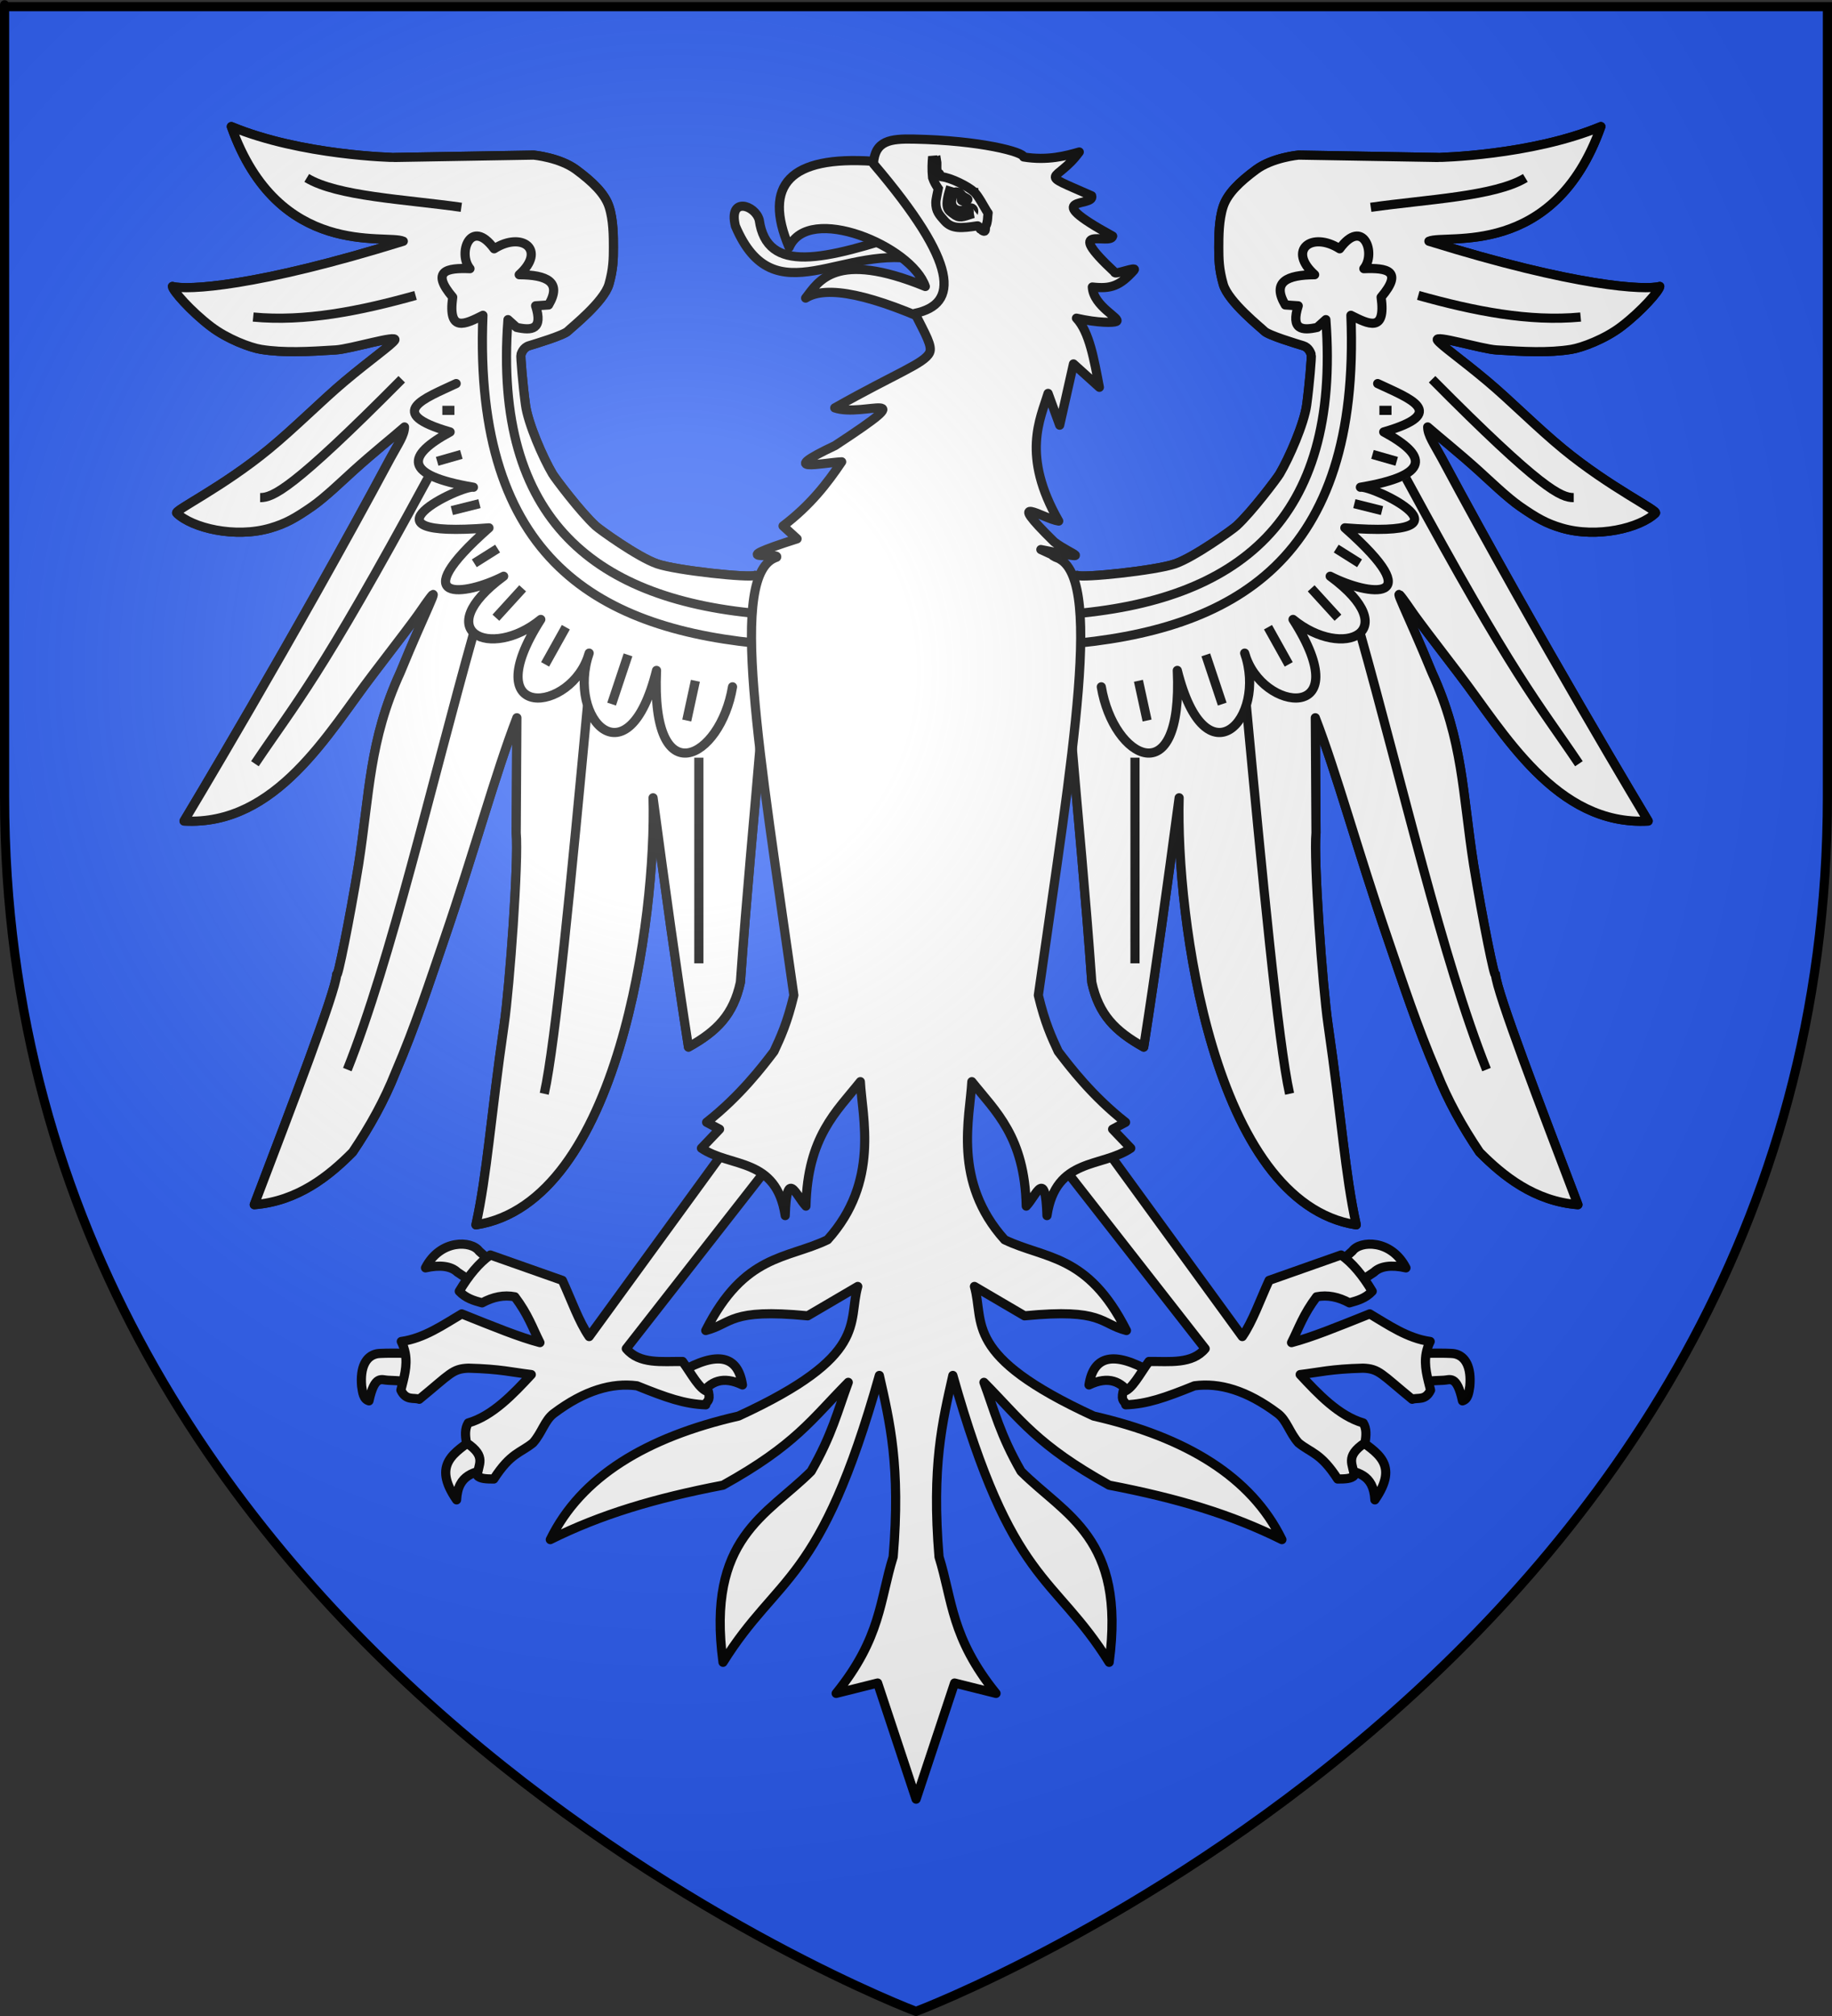
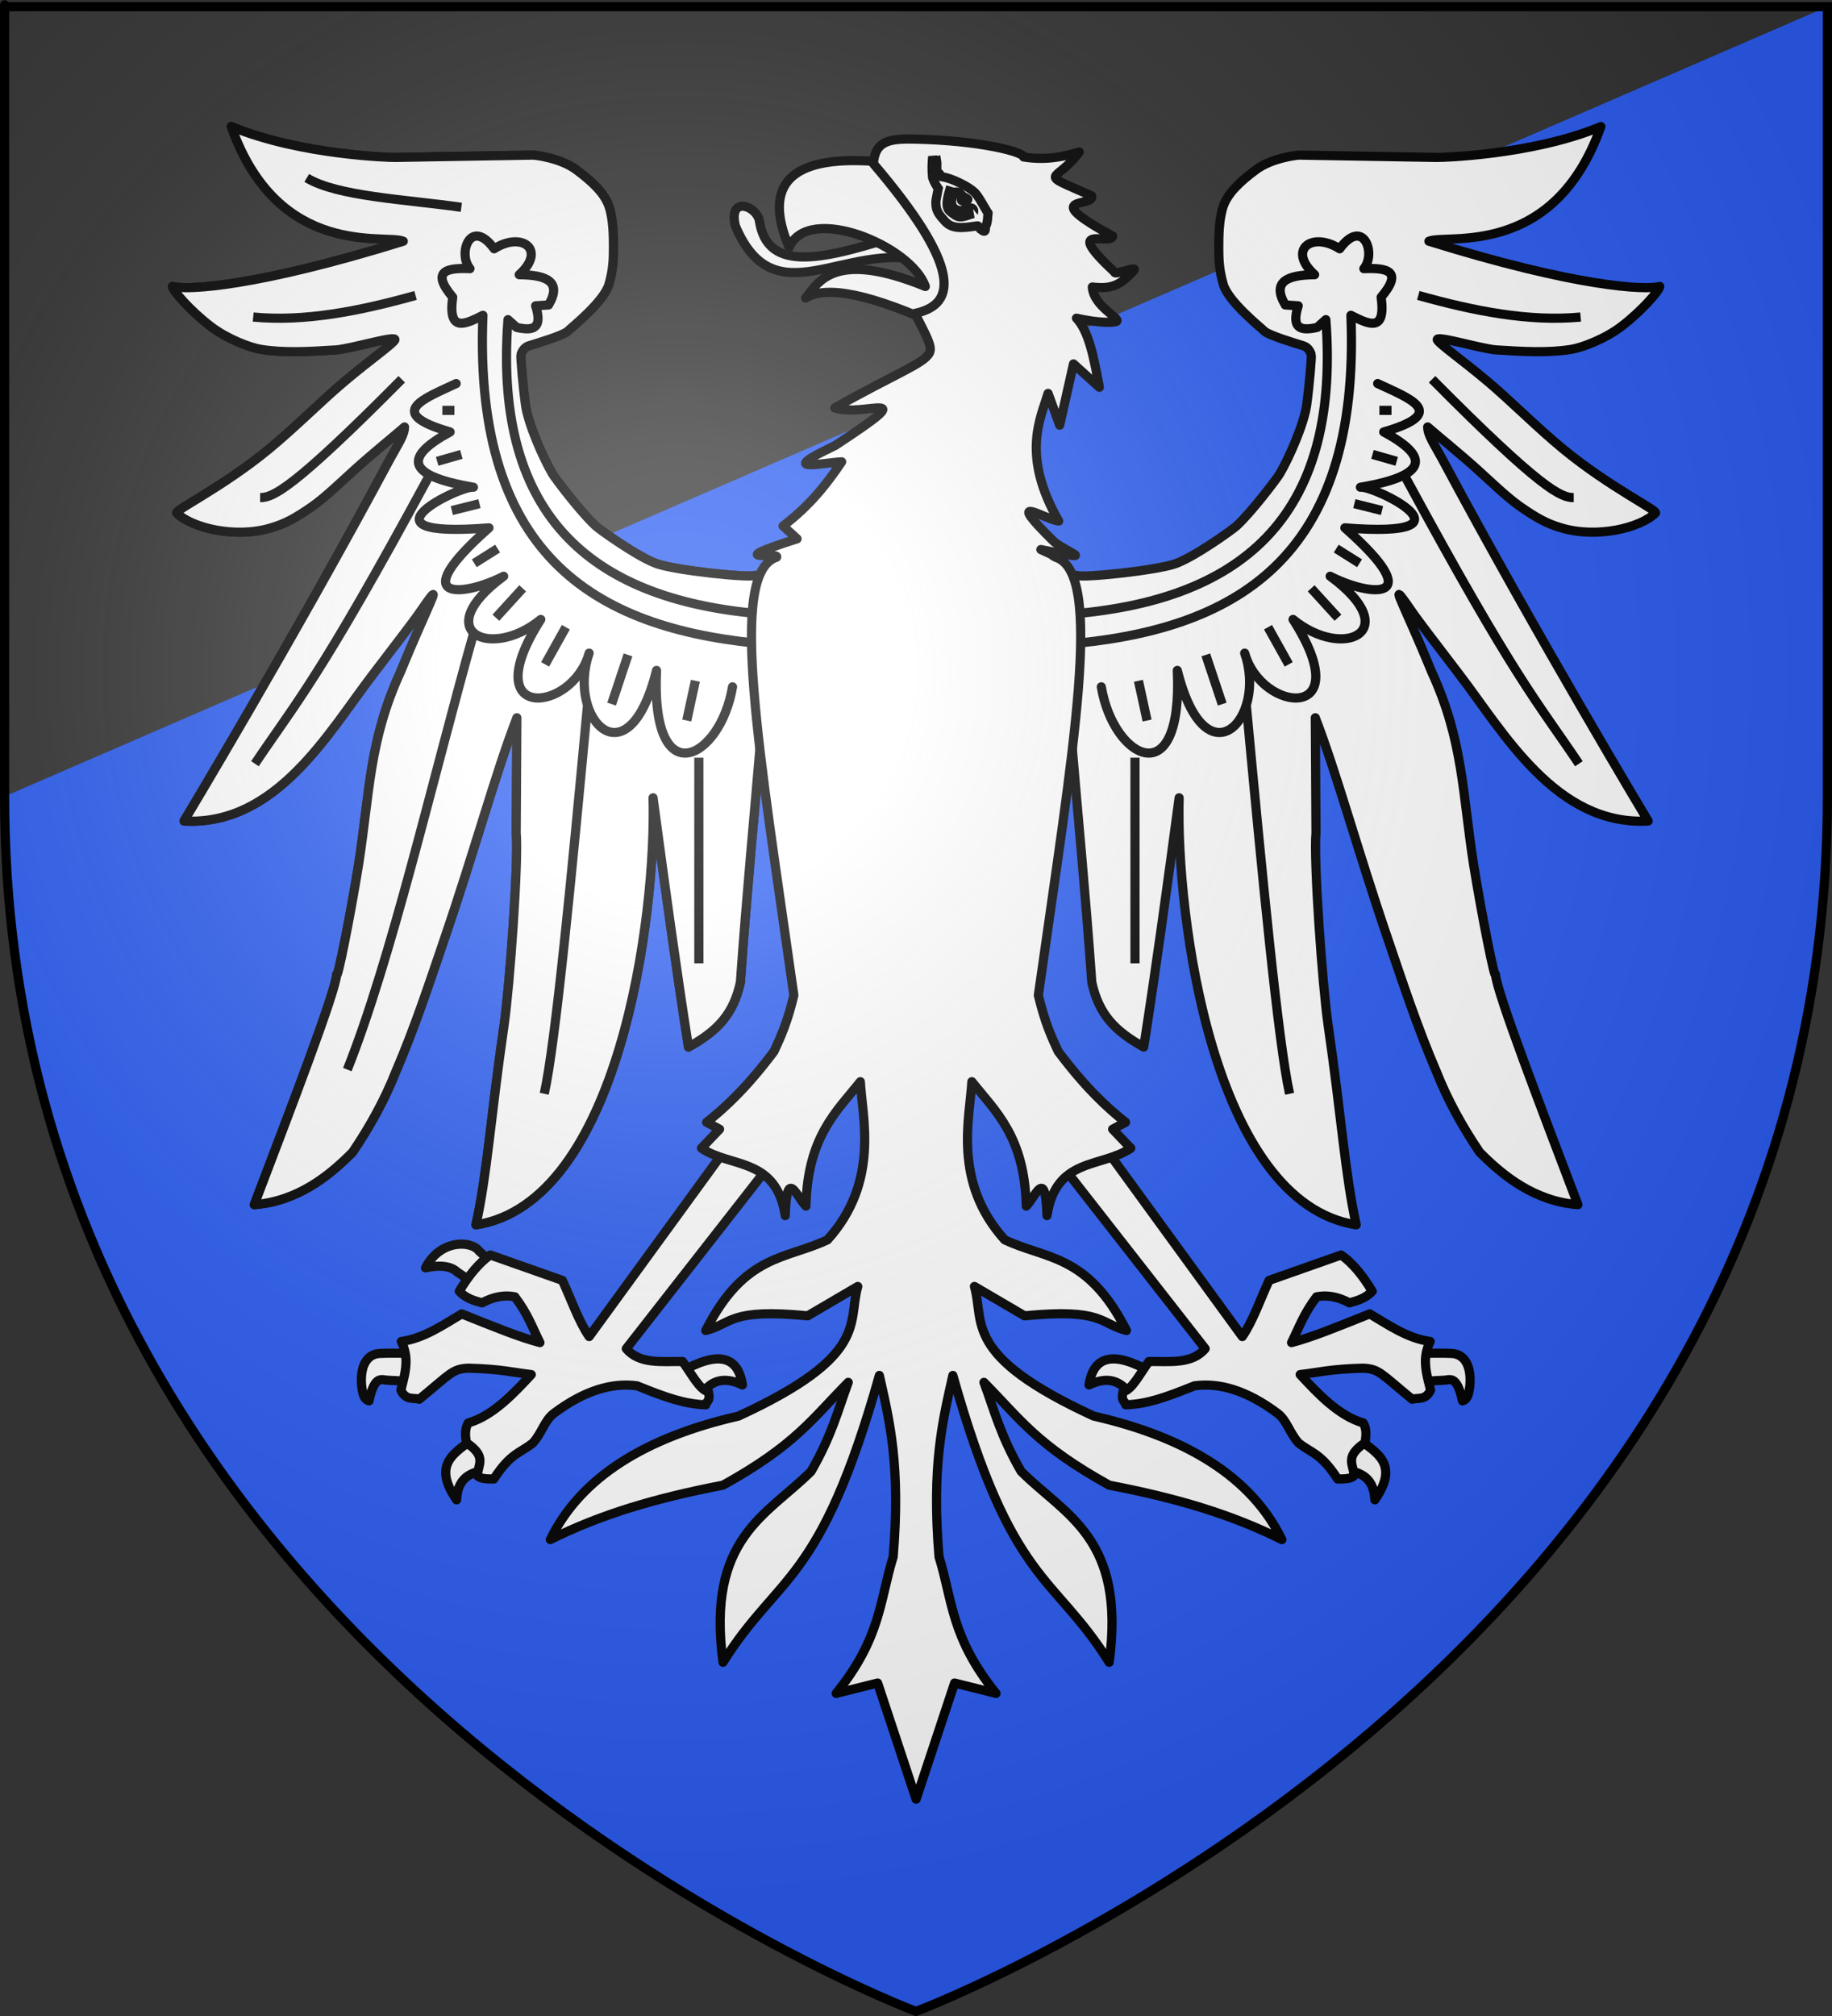
<svg xmlns="http://www.w3.org/2000/svg" xmlns:xlink="http://www.w3.org/1999/xlink" version="1.0" width="600" height="660" id="svg2" style="display:inline">
  <rect width="100%" height="100%" fill="#333333" stroke="none" />
  <desc id="desc4">Blason Vide 3D</desc>
  <defs id="defs6">
    <linearGradient id="linearGradient2893">
      <stop id="stop2895" style="stop-color:#ffffff;stop-opacity:0.314" offset="0" />
      <stop id="stop2897" style="stop-color:#ffffff;stop-opacity:0.251" offset="0.19" />
      <stop id="stop2901" style="stop-color:#6b6b6b;stop-opacity:0.125" offset="0.6" />
      <stop id="stop2899" style="stop-color:#000000;stop-opacity:0.125" offset="1" />
    </linearGradient>
    <radialGradient cx="221.445" cy="226.331" r="300" fx="221.445" fy="226.331" id="radialGradient3163" xlink:href="#linearGradient2893" gradientUnits="userSpaceOnUse" gradientTransform="matrix(1.353,0,0,1.349,-77.629,-85.747)" />
  </defs>
  <g id="layer3" style="display:inline">
-     <path d="M 300,658.5 C 300,658.5 598.5,546.18 598.5,260.728 C 598.5,-24.723 598.5,2.176 598.5,2.176 L 1.5,2.176 L 1.5,260.728 C 1.5,546.18 300,658.5 300,658.5 z" id="path2855" style="fill:#2b5df2;fill-opacity:1;fill-rule:evenodd;stroke:none;stroke-width:1px;stroke-linecap:butt;stroke-linejoin:miter;stroke-opacity:1" />
+     <path d="M 300,658.5 C 300,658.5 598.5,546.18 598.5,260.728 C 598.5,-24.723 598.5,2.176 598.5,2.176 L 1.5,260.728 C 1.5,546.18 300,658.5 300,658.5 z" id="path2855" style="fill:#2b5df2;fill-opacity:1;fill-rule:evenodd;stroke:none;stroke-width:1px;stroke-linecap:butt;stroke-linejoin:miter;stroke-opacity:1" />
  </g>
  <g id="layer124" style="display:inline">
    <g transform="matrix(0.396,0,0,0.396,158.448,100.878)" id="g4736" style="fill:#ffffff;fill-opacity:1;stroke:#000000;stroke-width:7.581;stroke-miterlimit:4;stroke-dasharray:none;stroke-opacity:1">
      <g id="g42915" style="fill:#ffffff;fill-opacity:1;stroke:#000000;stroke-width:7.581;stroke-miterlimit:4;stroke-dasharray:none;stroke-opacity:1">
        <g id="g5442" style="fill:#ffffff;fill-opacity:1;stroke:#000000;stroke-width:7.581;stroke-miterlimit:4;stroke-dasharray:none;stroke-opacity:1">
          <path d="M 233.939,227.532 L 224.342,220.966 C 219.796,223.238 159.187,216.925 143.278,211.369 C 127.368,205.813 95.714,182.998 92.517,180.055 C 79.696,168.243 58.898,140.525 56.884,137.123 C 48.868,123.587 36.604,95.411 34.494,80.006 C 32.376,64.54 30.226,39.618 30.731,38.355 C 31.236,37.092 32.624,32.503 37.463,31.057 C 42.907,29.43 66.232,22.38 69.492,19.004 C 72.1,16.303 99.343,-5.198 103.506,-19.728 C 107.071,-32.173 107.207,-40.916 107.207,-50.007 C 107.207,-59.098 107.164,-72.952 103.629,-83.811 C 100.093,-94.67 90.035,-104.346 76.398,-114.447 C 62.761,-124.549 41.252,-126.526 41.252,-126.526 L -74.202,-124.567 C -74.319,-124.544 -150.841,-126.012 -208.805,-150.099 C -169.784,-39.966 -80.628,-61.629 -66.582,-55.31 C -188.694,-17.366 -245.587,-14.684 -257.5,-17.935 C -257.313,-14.617 -242.587,2.315 -225.743,15.166 C -212.117,25.562 -193.235,32.638 -184.264,34.088 C -165.451,37.13 -144.752,35.976 -122.413,34.547 C -109.914,33.747 -70.389,21.524 -73.652,26.512 C -76.213,30.426 -93.771,42.635 -115.257,60.705 C -134.134,76.581 -156.008,98.712 -177.586,116.458 C -216.177,148.196 -256.216,167.28 -253.963,169.448 C -241.225,181.709 -205.793,190.426 -176.374,181.76 C -163.745,178.04 -155.884,173.575 -142.085,164.039 C -131.422,156.67 -116.589,142.323 -107.793,134.386 C -91.102,119.323 -75.422,106.859 -65.569,98.233 C -65.601,105.009 -70.818,112.274 -77.186,123.992 C -156.988,272.989 -247.901,424.007 -247.901,424.007 C -171.487,428.221 -128.318,350.517 -91.568,302.619 C -44.794,241.657 -55.477,254.415 -45.366,240.664 C -35.255,226.913 -47.782,249.343 -69.104,301.273 C -94.934,357.625 -94.271,400.798 -103.558,460.132 C -110.718,504.412 -121.355,556.917 -121.632,550.78 C -122.631,565.563 -159.301,660.958 -189.818,741.194 C -153.761,738.288 -127.883,717.342 -108.501,697.758 C -94.106,676.436 -82.156,654.764 -73.146,632.098 C -56.726,593.86 -44.835,557.254 -32.867,522.29 C -7.793,449.04 9.71,384.383 27.363,338.649 L 26.802,433.751 C 28.93,456.472 21.46,560.498 16.832,592.335 C 5.579,669.751 2.861,715.706 -6.477,757.862 C 112.195,739.399 142.733,502.353 139.995,404.814 C 149.76,477.766 159.524,548.614 169.289,610.886 C 193.006,597.648 206.402,584.027 212.221,557.347 C 217.441,483.571 223.669,420.135 228.889,357.842 L 277.881,262.888 L 233.939,227.532 z" id="path2764" style="fill:#ffffff;fill-opacity:1;stroke:#000000;stroke-width:7.581;stroke-linejoin:round;stroke-miterlimit:4;stroke-dasharray:none;stroke-opacity:1" />
-           <path d="M 481.131,227.532 L 490.729,220.966 C 495.274,223.238 555.883,216.925 571.793,211.369 C 587.703,205.813 619.357,182.998 622.553,180.055 C 635.375,168.243 656.172,140.525 658.186,137.123 C 666.202,123.587 678.467,95.411 680.577,80.006 C 682.694,64.54 684.845,39.618 684.339,38.355 C 683.835,37.092 682.446,32.503 677.607,31.057 C 672.164,29.43 648.839,22.38 645.58,19.004 C 642.971,16.303 615.728,-5.198 611.566,-19.728 C 608,-32.173 607.865,-40.916 607.865,-50.007 C 607.865,-59.098 607.908,-72.952 611.443,-83.811 C 614.978,-94.67 625.037,-104.346 638.673,-114.447 C 652.309,-124.548 673.819,-126.526 673.819,-126.526 L 789.272,-124.567 C 789.389,-124.544 865.911,-126.012 923.876,-150.099 C 884.855,-39.966 795.698,-61.629 781.653,-55.31 C 903.766,-17.366 960.659,-14.683 972.571,-17.935 C 972.385,-14.617 957.659,2.315 940.813,15.166 C 927.188,25.562 908.305,32.638 899.334,34.088 C 880.523,37.13 859.822,35.976 837.484,34.547 C 824.986,33.747 785.459,21.524 788.722,26.512 C 791.283,30.426 808.841,42.635 830.327,60.705 C 849.206,76.581 871.079,98.712 892.657,116.458 C 931.249,148.196 971.286,167.28 969.034,169.448 C 956.296,181.709 920.864,190.426 891.444,181.76 C 878.815,178.04 870.956,173.575 857.157,164.039 C 846.493,156.67 831.659,142.323 822.864,134.386 C 806.173,119.323 790.493,106.859 780.641,98.233 C 780.672,105.009 785.889,112.274 792.256,123.992 C 872.059,272.989 962.973,424.007 962.973,424.007 C 886.559,428.221 843.389,350.517 806.639,302.619 C 759.866,241.657 770.547,254.415 760.438,240.664 C 750.327,226.913 762.854,249.343 784.176,301.273 C 810.006,357.625 809.342,400.798 818.629,460.132 C 825.789,504.412 836.428,556.917 836.703,550.78 C 837.701,565.563 874.371,660.958 904.889,741.194 C 868.832,738.288 842.955,717.342 823.573,697.758 C 809.178,676.436 797.227,654.764 788.218,632.098 C 771.798,593.86 759.907,557.254 747.939,522.29 C 722.863,449.039 705.361,384.383 687.707,338.648 L 688.27,433.75 C 686.141,456.471 693.612,560.497 698.239,592.334 C 709.493,669.75 712.21,715.705 721.55,757.861 C 602.876,739.398 572.339,502.352 575.077,404.813 C 565.311,477.765 555.548,548.613 545.782,610.885 C 522.065,597.647 508.669,584.026 502.85,557.346 C 497.631,483.57 491.403,420.134 486.182,357.841 L 437.19,262.887 L 481.131,227.532 z" id="path5440" style="fill:#ffffff;fill-opacity:1;stroke:#000000;stroke-width:7.581;stroke-linejoin:round;stroke-miterlimit:4;stroke-dasharray:none;stroke-opacity:1" />
        </g>
        <g id="g14357" style="fill:#ffffff;fill-opacity:1;stroke:#000000;stroke-width:7.581;stroke-miterlimit:4;stroke-dasharray:none;stroke-opacity:1">
          <g id="g12549" style="fill:#ffffff;fill-opacity:1;stroke:#000000;stroke-width:7.581;stroke-miterlimit:4;stroke-dasharray:none;stroke-opacity:1">
            <g id="g12543" style="fill:#ffffff;fill-opacity:1;stroke:#000000;stroke-width:7.581;stroke-miterlimit:4;stroke-dasharray:none;stroke-opacity:1">
              <path d="M -54.394,887.56 C -54.3,886.984 -53.497,863.98 -53.511,864.179 C -53.526,864.376 -83.427,863.388 -88.58,864.488 C -97.384,866.371 -102.415,875.394 -101.015,891.244 C -100.21,896.5 -99.675,902.025 -94.954,903.365 C -90.172,881.355 -84.363,886.273 -79.29,886.349 C -73.159,886.442 -54.488,888.136 -54.394,887.56 z" id="path6333" style="fill:#ffffff;fill-opacity:1;stroke:#000000;stroke-width:7.581;stroke-linejoin:round;stroke-miterlimit:4;stroke-dasharray:none;stroke-opacity:1" />
              <path d="M 10,792.005 L -5.714,807.72 L -21.785,797.005 C -27.042,791.939 -36.202,790.722 -48.214,793.433 C -35.924,769.585 -10.155,770.845 -3.928,779.505 L 10,792.005 z" id="path8112" style="fill:#ffffff;fill-opacity:1;stroke:#000000;stroke-width:7.581;stroke-linejoin:round;stroke-miterlimit:4;stroke-dasharray:none;stroke-opacity:1" />
              <path d="M 5.714,959.147 C 18.717,955.993 10.534,920.592 -6.786,933.432 C -24.106,946.274 -43.12,955.381 -22.5,985.219 C -21.457,963.665 -7.289,962.302 5.714,959.147 z" id="path9884" style="fill:#ffffff;fill-opacity:1;stroke:#000000;stroke-width:7.581;stroke-linejoin:round;stroke-miterlimit:4;stroke-dasharray:none;stroke-opacity:1" />
              <path d="M 162.857,879.505 C 193.264,862.046 210.187,865.775 213.928,890.22 C 197.768,882.443 187.251,887.208 179.642,898.433" id="path11656" style="fill:#ffffff;fill-opacity:1;stroke:#000000;stroke-width:7.581;stroke-linejoin:round;stroke-miterlimit:4;stroke-dasharray:none;stroke-opacity:1" />
            </g>
            <path d="M 245.714,696.647 L 211.429,679.504 L 87.143,850.22 C 78.675,838.005 72.27,819.603 65,803.79 L 5.418,782.78 C -3.643,789.014 -12.562,799.755 -20.296,812.78 C -14.877,818.583 -8.165,820.51 -1.429,822.362 C 7.619,817.44 16.666,815.551 25.714,817.362 C 36.78,832.061 40.25,842.964 46.428,855.219 C 29.661,850.836 8.943,842.373 -18.24,831.473 C -33.227,840.309 -49.469,851.766 -68.24,854.295 C -66.579,857.608 -65.532,860.846 -64.943,864.024 C -62.989,874.581 -66.092,884.503 -68.572,894.504 C -64.31,903.545 -57.776,900.426 -53.399,902.065 C -27.624,881.024 -26.085,876.868 -12.685,876.352 C 14.236,877.051 23.226,879.741 39.285,881.647 C 24.507,897.585 7.392,915.743 -12.858,921.647 C -15.729,926.325 -15.424,932.063 -14.287,938.077 C 2.932,949.583 -4.953,956.134 -5.297,965.132 C -3.326,967.788 2.335,967.982 8.274,967.989 C 22.297,946.247 30.305,946.563 40.712,938.077 C 48.122,929.714 50.366,919.415 57.893,913.766 C 83.465,894.567 106.188,888.192 126.723,890.932 C 151.452,900.899 165.894,905.963 183.57,906.647 C 184.172,903.088 187.642,904.258 185.799,895.811 C 178.656,894.704 171.514,880.506 164.37,870.811 C 147.165,870.68 128.641,873.188 117.855,860.219 L 245.714,696.647 z" id="path5446" style="fill:#ffffff;fill-opacity:1;stroke:#000000;stroke-width:7.581;stroke-linejoin:round;stroke-miterlimit:4;stroke-dasharray:none;stroke-opacity:1" />
          </g>
          <g transform="matrix(-1,0,0,1,714.467,0)" id="g12557" style="fill:#ffffff;fill-opacity:1;stroke:#000000;stroke-width:7.581;stroke-miterlimit:4;stroke-dasharray:none;stroke-opacity:1">
            <g id="g12559" style="fill:#ffffff;fill-opacity:1;stroke:#000000;stroke-width:7.581;stroke-miterlimit:4;stroke-dasharray:none;stroke-opacity:1">
              <path d="M -54.395,887.56 C -54.301,886.984 -53.497,863.98 -53.51,864.179 C -53.526,864.376 -83.426,863.388 -88.58,864.488 C -97.385,866.371 -102.414,875.394 -101.016,891.244 C -100.209,896.5 -99.676,902.025 -94.953,903.365 C -90.172,881.355 -84.363,886.273 -79.289,886.349 C -73.159,886.442 -54.489,888.136 -54.395,887.56 z" id="path12561" style="fill:#ffffff;fill-opacity:1;stroke:#000000;stroke-width:7.581;stroke-linejoin:round;stroke-miterlimit:4;stroke-dasharray:none;stroke-opacity:1" />
-               <path d="M 10,792.005 L -5.715,807.72 L -21.785,797.005 C -27.043,791.939 -36.203,790.722 -48.215,793.433 C -35.924,769.585 -10.156,770.845 -3.928,779.505 L 10,792.005 z" id="path12563" style="fill:#ffffff;fill-opacity:1;stroke:#000000;stroke-width:7.581;stroke-linejoin:round;stroke-miterlimit:4;stroke-dasharray:none;stroke-opacity:1" />
              <path d="M 5.715,959.147 C 18.719,955.993 10.535,920.592 -6.785,933.432 C -24.105,946.274 -43.119,955.381 -22.5,985.219 C -21.457,963.665 -7.289,962.302 5.715,959.147 z" id="path12565" style="fill:#ffffff;fill-opacity:1;stroke:#000000;stroke-width:7.581;stroke-linejoin:round;stroke-miterlimit:4;stroke-dasharray:none;stroke-opacity:1" />
              <path d="M 162.857,879.505 C 193.265,862.046 210.187,865.775 213.929,890.22 C 197.769,882.443 187.251,887.208 179.642,898.433" id="path12567" style="fill:#ffffff;fill-opacity:1;stroke:#000000;stroke-width:7.581;stroke-linejoin:round;stroke-miterlimit:4;stroke-dasharray:none;stroke-opacity:1" />
            </g>
            <path d="M 245.715,696.647 L 211.43,679.504 L 87.142,850.22 C 78.675,838.005 72.269,819.603 65,803.79 L 5.418,782.78 C -3.643,789.014 -12.562,799.755 -20.295,812.78 C -14.877,818.583 -8.164,820.51 -1.428,822.362 C 7.619,817.44 16.666,815.551 25.715,817.362 C 36.781,832.061 40.25,842.964 46.43,855.219 C 29.662,850.836 8.944,842.373 -18.24,831.473 C -33.226,840.309 -49.469,851.766 -68.24,854.295 C -66.578,857.608 -65.531,860.846 -64.941,864.024 C -62.988,874.581 -66.091,884.503 -68.57,894.504 C -64.308,903.545 -57.775,900.426 -53.398,902.065 C -27.623,881.024 -26.084,876.868 -12.683,876.352 C 14.239,877.051 23.227,879.741 39.286,881.647 C 24.509,897.585 7.395,915.743 -12.857,921.647 C -15.728,926.325 -15.421,932.063 -14.285,938.077 C 2.934,949.583 -4.951,956.134 -5.295,965.132 C -3.324,967.788 2.336,967.982 8.275,967.989 C 22.298,946.247 30.306,946.563 40.714,938.077 C 48.124,929.714 50.368,919.415 57.894,913.766 C 83.466,894.567 106.189,888.192 126.724,890.932 C 151.453,900.899 165.896,905.963 183.572,906.647 C 184.172,903.088 187.644,904.258 185.801,895.811 C 178.658,894.704 171.516,880.506 164.373,870.811 C 147.168,870.68 128.643,873.188 117.857,860.219 L 245.715,696.647 z" id="path12569" style="fill:#ffffff;fill-opacity:1;stroke:#000000;stroke-width:7.581;stroke-linejoin:round;stroke-miterlimit:4;stroke-dasharray:none;stroke-opacity:1" />
          </g>
        </g>
        <g transform="matrix(-1,0,0,1,715.071,0)" id="g14347" style="fill:#ffffff;fill-opacity:1;stroke:#000000;stroke-width:7.581;stroke-miterlimit:4;stroke-dasharray:none;stroke-opacity:1">
          <path d="M 233.94,227.532 L 224.342,220.966 C 219.797,223.238 159.188,216.925 143.278,211.369 C 127.368,205.813 95.714,182.998 92.518,180.055 C 79.696,168.243 58.899,140.525 56.885,137.123 C 48.869,123.587 36.606,95.411 34.494,80.006 C 32.377,64.54 30.226,39.618 30.732,38.355 C 31.236,37.092 32.625,32.503 37.464,31.057 C 42.907,29.43 66.232,22.38 69.491,19.004 C 72.1,16.303 99.343,-5.198 103.505,-19.728 C 107.071,-32.173 107.206,-40.916 107.206,-50.007 C 107.206,-59.098 107.163,-72.952 103.628,-83.811 C 100.093,-94.67 90.034,-104.346 76.398,-114.447 C 62.762,-124.548 41.252,-126.526 41.252,-126.526 L -74.201,-124.567 C -74.318,-124.544 -150.84,-126.012 -208.805,-150.099 C -169.784,-39.966 -80.627,-61.629 -66.582,-55.31 C -188.695,-17.366 -245.587,-14.684 -257.5,-17.935 C -257.314,-14.617 -242.588,2.315 -225.742,15.166 C -212.117,25.562 -193.234,32.638 -184.263,34.088 C -165.45,37.13 -144.751,35.976 -122.413,34.547 C -109.915,33.747 -70.388,21.524 -73.651,26.512 C -76.212,30.426 -93.77,42.635 -115.256,60.705 C -134.135,76.581 -156.008,98.712 -177.586,116.458 C -216.178,148.196 -256.215,167.28 -253.963,169.448 C -241.225,181.709 -205.793,190.426 -176.373,181.76 C -163.744,178.04 -155.885,173.575 -142.086,164.039 C -131.422,156.67 -116.588,142.323 -107.793,134.386 C -91.102,119.323 -75.422,106.859 -65.57,98.233 C -65.601,105.009 -70.818,112.274 -77.185,123.992 C -156.988,272.989 -247.902,424.007 -247.902,424.007 C -171.488,428.221 -128.318,350.517 -91.568,302.619 C -44.795,241.657 -55.476,254.415 -45.367,240.664 C -35.256,226.913 -47.783,249.343 -69.105,301.273 C -94.935,357.625 -94.271,400.798 -103.558,460.132 C -110.718,504.412 -121.355,556.917 -121.632,550.78 C -122.63,565.563 -159.3,660.958 -189.818,741.194 C -153.761,738.288 -127.884,717.342 -108.502,697.758 C -94.107,676.436 -82.156,654.764 -73.147,632.098 C -56.727,593.86 -44.836,557.254 -32.868,522.29 C -7.792,449.04 9.709,384.383 27.364,338.649 L 26.801,433.751 C 28.93,456.472 21.459,560.498 16.832,592.335 C 5.579,669.751 2.862,715.706 -6.478,757.862 C 112.196,739.399 142.733,502.353 139.995,404.814 C 149.761,477.766 159.524,548.614 169.29,610.886 C 193.007,597.648 206.403,584.027 212.222,557.347 C 217.441,483.571 223.669,420.135 228.89,357.842 L 277.882,262.888 L 233.94,227.532 z" id="path14349" style="fill:#ffffff;fill-opacity:1;stroke:#000000;stroke-width:7.581;stroke-linejoin:round;stroke-miterlimit:4;stroke-dasharray:none;stroke-opacity:1" />
          <path d="M 481.132,227.532 L 490.729,220.966 C 495.275,223.238 555.884,216.925 571.793,211.369 C 587.703,205.813 619.358,182.998 622.554,180.055 C 635.375,168.243 656.173,140.525 658.187,137.123 C 666.203,123.587 678.467,95.411 680.577,80.006 C 682.695,64.54 684.845,39.618 684.34,38.355 C 683.835,37.092 682.447,32.503 677.608,31.057 C 672.164,29.43 648.839,22.38 645.579,19.004 C 642.971,16.303 615.728,-5.198 611.565,-19.728 C 608,-32.173 607.864,-40.916 607.864,-50.007 C 607.864,-59.098 607.907,-72.952 611.442,-83.811 C 614.978,-94.67 625.036,-104.346 638.673,-114.447 C 652.31,-124.549 673.819,-126.526 673.819,-126.526 L 789.273,-124.567 C 789.39,-124.544 865.912,-126.012 923.876,-150.099 C 884.855,-39.966 795.699,-61.629 781.653,-55.31 C 903.766,-17.366 960.659,-14.683 972.572,-17.935 C 972.385,-14.617 957.659,2.315 940.815,15.166 C 927.189,25.562 908.307,32.638 899.336,34.088 C 880.523,37.13 859.824,35.976 837.485,34.547 C 824.986,33.747 785.461,21.524 788.724,26.512 C 791.285,30.426 808.843,42.635 830.329,60.705 C 849.206,76.581 871.08,98.712 892.658,116.458 C 931.25,148.196 971.288,167.28 969.035,169.448 C 956.297,181.709 920.865,190.426 891.446,181.76 C 878.817,178.04 870.956,173.575 857.157,164.039 C 846.494,156.67 831.66,142.323 822.865,134.386 C 806.174,119.323 790.494,106.859 780.641,98.233 C 780.672,105.009 785.89,112.274 792.258,123.992 C 872.06,272.989 962.973,424.007 962.973,424.007 C 886.559,428.221 843.39,350.517 806.64,302.619 C 759.866,241.657 770.549,254.415 760.438,240.664 C 750.327,226.913 762.854,249.343 784.176,301.273 C 810.006,357.625 809.343,400.798 818.63,460.132 C 825.79,504.412 836.427,556.917 836.704,550.78 C 837.702,565.563 874.372,660.958 904.889,741.194 C 868.832,738.288 842.954,717.342 823.572,697.758 C 809.177,676.436 797.227,654.764 788.217,632.098 C 771.797,593.86 759.906,557.254 747.938,522.29 C 722.863,449.039 705.36,384.383 687.708,338.648 L 688.269,433.75 C 686.141,456.471 693.611,560.497 698.239,592.334 C 709.492,669.75 712.21,715.705 721.548,757.861 C 602.876,739.398 572.338,502.352 575.076,404.813 C 565.311,477.765 555.547,548.613 545.782,610.885 C 522.065,597.647 508.669,584.026 502.85,557.346 C 497.63,483.57 491.402,420.134 486.182,357.841 L 437.19,262.887 L 481.132,227.532 z" id="path14351" style="fill:#ffffff;fill-opacity:1;stroke:#000000;stroke-width:7.581;stroke-linejoin:round;stroke-miterlimit:4;stroke-dasharray:none;stroke-opacity:1" />
          <g id="g26880" style="fill:#ffffff;fill-opacity:1;stroke:#000000;stroke-width:7.581;stroke-miterlimit:4;stroke-dasharray:none;stroke-opacity:1">
            <g id="g25943" style="fill:#ffffff;fill-opacity:1;stroke:#000000;stroke-width:7.581;stroke-miterlimit:4;stroke-dasharray:none;stroke-opacity:1">
              <path d="M 905.786,7.362 C 863.25,11.431 817.819,2.465 771.5,-10.495" id="path23256" style="fill:#ffffff;fill-opacity:1;stroke:#000000;stroke-width:7.581;stroke-linejoin:round;stroke-miterlimit:4;stroke-dasharray:none;stroke-opacity:1" />
              <path d="M 782.928,58.791 C 873.787,150.452 889.649,156.649 900.071,156.648" id="path23258" style="fill:#ffffff;fill-opacity:1;stroke:#000000;stroke-width:7.581;stroke-linejoin:round;stroke-miterlimit:4;stroke-dasharray:none;stroke-opacity:1" />
              <path d="M 904.357,376.648 C 870.042,325.544 851.512,307.026 761.5,140.934" id="path23260" style="fill:#ffffff;fill-opacity:1;stroke:#000000;stroke-width:7.581;stroke-linejoin:round;stroke-miterlimit:4;stroke-dasharray:none;stroke-opacity:1" />
              <path d="M 827.928,629.505 C 791.612,538.331 758.268,392.659 723.642,269.362" id="path23262" style="fill:#ffffff;fill-opacity:1;stroke:#000000;stroke-width:7.581;stroke-linejoin:round;stroke-miterlimit:4;stroke-dasharray:none;stroke-opacity:1" />
              <path d="M 665.071,649.505 C 655.718,607.609 642.399,468.595 629.357,328.934" id="path23264" style="fill:#ffffff;fill-opacity:1;stroke:#000000;stroke-width:7.581;stroke-linejoin:round;stroke-miterlimit:4;stroke-dasharray:none;stroke-opacity:1" />
              <path d="M 537.214,541.648 L 537.214,371.648" id="path23266" style="fill:#ffffff;fill-opacity:1;stroke:#000000;stroke-width:7.581;stroke-linejoin:round;stroke-miterlimit:4;stroke-dasharray:none;stroke-opacity:1" />
              <path d="M 737.928,62.362 C 763.803,74.595 797.967,86.451 742.928,102.362 C 778.968,121.847 782.616,138.092 723.642,148.076 C 733.342,146.125 826.881,190.854 710.785,181.647 C 781.918,244.472 730.766,238.103 698.642,221.647 C 760.73,267.277 709.665,291.51 667.928,257.361 C 722.719,342.808 641.859,335.087 627.928,285.218 C 646.826,339.587 595.647,393.714 572.213,299.504 C 577.088,403.232 519.34,373.09 509.357,313.075" id="path25925" style="fill:#ffffff;fill-opacity:1;stroke:#000000;stroke-width:7.581;stroke-linecap:round;stroke-linejoin:round;stroke-miterlimit:4;stroke-dasharray:none;stroke-opacity:1" />
              <path d="M 482.214,253.077 C 480.055,267.133 479.681,265.122 477.929,278.077 C 619.272,266.703 723.99,208.502 715.786,5.934 C 730.232,13.16 744.908,20.846 740.786,-9.066 C 759.245,-30.856 745.689,-33.437 726.5,-32.637 C 737.034,-45.396 725.8,-75.449 706.5,-49.066 C 683.503,-63.729 662.893,-48.221 685.786,-27.637 C 662.966,-27.484 650.171,-21.762 661.5,-2.637 L 672.214,-1.923 C 665.906,17.885 675.398,18.733 687.928,15.934 L 695.071,9.505 C 707.594,176.257 621.767,242.201 482.214,253.077 z" id="path25038" style="fill:#ffffff;fill-opacity:1;stroke:#000000;stroke-width:7.581;stroke-linejoin:round;stroke-miterlimit:4;stroke-dasharray:none;stroke-opacity:1" />
              <path d="M 739.357,84.505 L 749.357,84.505" id="path25927" style="fill:#ffffff;fill-opacity:1;stroke:#000000;stroke-width:7.581;stroke-linejoin:round;stroke-miterlimit:4;stroke-dasharray:none;stroke-opacity:1" />
              <path d="M 733.643,120.934 L 753.643,126.648" id="path25929" style="fill:#ffffff;fill-opacity:1;stroke:#000000;stroke-width:7.581;stroke-linejoin:round;stroke-miterlimit:4;stroke-dasharray:none;stroke-opacity:1" />
              <path d="M 718.643,161.648 L 741.5,167.362" id="path25931" style="fill:#ffffff;fill-opacity:1;stroke:#000000;stroke-width:7.581;stroke-linejoin:round;stroke-miterlimit:4;stroke-dasharray:none;stroke-opacity:1" />
              <path d="M 703.643,198.791 L 722.929,210.934" id="path25933" style="fill:#ffffff;fill-opacity:1;stroke:#000000;stroke-width:7.581;stroke-linejoin:round;stroke-miterlimit:4;stroke-dasharray:none;stroke-opacity:1" />
              <path d="M 682.928,231.648 L 705.071,255.934" id="path25935" style="fill:#ffffff;fill-opacity:1;stroke:#000000;stroke-width:7.581;stroke-linejoin:round;stroke-miterlimit:4;stroke-dasharray:none;stroke-opacity:1" />
              <path d="M 647.214,263.791 L 664.358,294.506" id="path25937" style="fill:#ffffff;fill-opacity:1;stroke:#000000;stroke-width:7.581;stroke-linejoin:round;stroke-miterlimit:4;stroke-dasharray:none;stroke-opacity:1" />
              <path d="M 595.785,286.648 L 609.357,327.362" id="path25939" style="fill:#ffffff;fill-opacity:1;stroke:#000000;stroke-width:7.581;stroke-linejoin:round;stroke-miterlimit:4;stroke-dasharray:none;stroke-opacity:1" />
              <path d="M 540.071,308.077 L 547.214,340.934" id="path25941" style="fill:#ffffff;fill-opacity:1;stroke:#000000;stroke-width:7.581;stroke-linejoin:round;stroke-miterlimit:4;stroke-dasharray:none;stroke-opacity:1" />
              <path d="M 733.643,-83.352 C 779.853,-89.951 836.229,-92.314 861.5,-107.638" id="path23254" style="fill:#ffffff;fill-opacity:1;stroke:#000000;stroke-width:7.581;stroke-linejoin:round;stroke-miterlimit:4;stroke-dasharray:none;stroke-opacity:1" />
            </g>
            <g transform="matrix(-1,0,0,1,713.714,0)" id="g26846" style="fill:#ffffff;fill-opacity:1;stroke:#000000;stroke-width:7.581;stroke-miterlimit:4;stroke-dasharray:none;stroke-opacity:1">
              <path d="M 905.786,7.362 C 863.251,11.43 817.819,2.465 771.501,-10.495" id="path26848" style="fill:#ffffff;fill-opacity:1;stroke:#000000;stroke-width:7.581;stroke-linejoin:round;stroke-miterlimit:4;stroke-dasharray:none;stroke-opacity:1" />
              <path d="M 782.928,58.791 C 873.787,150.452 889.649,156.649 900.071,156.648" id="path26850" style="fill:#ffffff;fill-opacity:1;stroke:#000000;stroke-width:7.581;stroke-linejoin:round;stroke-miterlimit:4;stroke-dasharray:none;stroke-opacity:1" />
              <path d="M 904.358,376.648 C 870.042,325.544 851.512,307.026 761.501,140.934" id="path26852" style="fill:#ffffff;fill-opacity:1;stroke:#000000;stroke-width:7.581;stroke-linejoin:round;stroke-miterlimit:4;stroke-dasharray:none;stroke-opacity:1" />
-               <path d="M 827.928,629.505 C 791.612,538.331 758.268,392.659 723.643,269.362" id="path26854" style="fill:#ffffff;fill-opacity:1;stroke:#000000;stroke-width:7.581;stroke-linejoin:round;stroke-miterlimit:4;stroke-dasharray:none;stroke-opacity:1" />
              <path d="M 665.071,649.505 C 655.719,607.609 642.399,468.595 629.356,328.934" id="path26856" style="fill:#ffffff;fill-opacity:1;stroke:#000000;stroke-width:7.581;stroke-linejoin:round;stroke-miterlimit:4;stroke-dasharray:none;stroke-opacity:1" />
              <path d="M 537.214,541.648 L 537.214,371.648" id="path26858" style="fill:#ffffff;fill-opacity:1;stroke:#000000;stroke-width:7.581;stroke-linejoin:round;stroke-miterlimit:4;stroke-dasharray:none;stroke-opacity:1" />
              <path d="M 737.928,62.362 C 763.803,74.595 797.967,86.451 742.928,102.362 C 778.967,121.847 782.616,138.092 723.643,148.076 C 733.342,146.125 826.881,190.854 710.786,181.647 C 781.919,244.472 730.766,238.103 698.643,221.647 C 760.731,267.277 709.666,291.51 667.928,257.361 C 722.719,342.808 641.86,335.087 627.928,285.218 C 646.826,339.587 595.647,393.714 572.213,299.504 C 577.088,403.232 519.34,373.09 509.356,313.075" id="path26862" style="fill:#ffffff;fill-opacity:1;stroke:#000000;stroke-width:7.581;stroke-linecap:round;stroke-linejoin:round;stroke-miterlimit:4;stroke-dasharray:none;stroke-opacity:1" />
              <path d="M 482.214,253.077 C 480.056,267.133 479.681,265.122 477.929,278.077 C 619.273,266.703 723.992,208.503 715.786,5.934 C 730.231,13.16 744.909,20.846 740.786,-9.066 C 759.245,-30.856 745.688,-33.437 726.501,-32.637 C 737.034,-45.396 725.8,-75.449 706.501,-49.066 C 683.503,-63.729 662.894,-48.221 685.786,-27.637 C 662.966,-27.484 650.171,-21.762 661.501,-2.637 L 672.214,-1.923 C 665.907,17.885 675.398,18.733 687.929,15.934 L 695.072,9.505 C 707.594,176.257 621.766,242.201 482.214,253.077 z" id="path26860" style="fill:#ffffff;fill-opacity:1;stroke:#000000;stroke-width:7.581;stroke-linejoin:round;stroke-miterlimit:4;stroke-dasharray:none;stroke-opacity:1" />
              <path d="M 739.356,84.505 L 749.356,84.505" id="path26864" style="fill:#ffffff;fill-opacity:1;stroke:#000000;stroke-width:7.581;stroke-linejoin:round;stroke-miterlimit:4;stroke-dasharray:none;stroke-opacity:1" />
              <path d="M 733.643,120.934 L 753.643,126.648" id="path26866" style="fill:#ffffff;fill-opacity:1;stroke:#000000;stroke-width:7.581;stroke-linejoin:round;stroke-miterlimit:4;stroke-dasharray:none;stroke-opacity:1" />
              <path d="M 718.643,161.648 L 741.5,167.362" id="path26868" style="fill:#ffffff;fill-opacity:1;stroke:#000000;stroke-width:7.581;stroke-linejoin:round;stroke-miterlimit:4;stroke-dasharray:none;stroke-opacity:1" />
              <path d="M 703.643,198.791 L 722.928,210.934" id="path26870" style="fill:#ffffff;fill-opacity:1;stroke:#000000;stroke-width:7.581;stroke-linejoin:round;stroke-miterlimit:4;stroke-dasharray:none;stroke-opacity:1" />
              <path d="M 682.928,231.648 L 705.071,255.934" id="path26872" style="fill:#ffffff;fill-opacity:1;stroke:#000000;stroke-width:7.581;stroke-linejoin:round;stroke-miterlimit:4;stroke-dasharray:none;stroke-opacity:1" />
              <path d="M 647.214,263.791 L 664.357,294.506" id="path26874" style="fill:#ffffff;fill-opacity:1;stroke:#000000;stroke-width:7.581;stroke-linejoin:round;stroke-miterlimit:4;stroke-dasharray:none;stroke-opacity:1" />
              <path d="M 595.786,286.648 L 609.356,327.362" id="path26876" style="fill:#ffffff;fill-opacity:1;stroke:#000000;stroke-width:7.581;stroke-linejoin:round;stroke-miterlimit:4;stroke-dasharray:none;stroke-opacity:1" />
              <path d="M 540.071,308.077 L 547.214,340.934" id="path26878" style="fill:#ffffff;fill-opacity:1;stroke:#000000;stroke-width:7.581;stroke-linejoin:round;stroke-miterlimit:4;stroke-dasharray:none;stroke-opacity:1" />
-               <path d="M 732.214,-83.352 C 778.425,-89.951 834.802,-92.314 860.071,-107.638" id="path28728" style="fill:#ffffff;fill-opacity:1;stroke:#000000;stroke-width:7.581;stroke-linejoin:round;stroke-miterlimit:4;stroke-dasharray:none;stroke-opacity:1" />
            </g>
          </g>
        </g>
        <g id="g36711" style="fill:#ffffff;fill-opacity:1;stroke:#000000;stroke-width:7.581;stroke-miterlimit:4;stroke-dasharray:none;stroke-opacity:1">
          <g id="g35817" style="fill:#ffffff;fill-opacity:1;stroke:#000000;stroke-width:7.581;stroke-miterlimit:4;stroke-dasharray:none;stroke-opacity:1">
            <path d="M 363.655,-39.108 C 373.155,-35.999 377.979,-70.072 353.049,-63.351 C 281.316,-39.665 234.199,-27.702 227.789,-72.948 C 224.364,-85.32 202.174,-92.425 208.092,-67.897 C 240.426,8.477 297.611,-55.231 363.655,-39.108 z" id="path32275" style="fill:#ffffff;fill-opacity:1;stroke:#000000;stroke-width:7.581;stroke-linejoin:round;stroke-miterlimit:4;stroke-dasharray:none;stroke-opacity:1" />
            <path d="M 419.719,-92.646 L 380.827,16.451 C 320.547,-11.794 283.362,-19.108 266.175,-8.298 C 276.888,-22.115 290.678,-48.298 365.171,-17.895 C 353.88,-51.343 268.42,-86.967 252.539,-50.22 C 230.468,-102.253 253.565,-125.971 321.734,-121.436 L 419.719,-92.646 z" id="path31388" style="fill:#ffffff;fill-opacity:1;stroke:#000000;stroke-width:7.581;stroke-linejoin:round;stroke-miterlimit:4;stroke-dasharray:none;stroke-opacity:1" />
          </g>
          <path d="M 259.104,190.702 C 194.459,211.346 245.594,201.437 242.142,205.933 C 201.765,218.864 227.852,365.654 256.428,568.077 C 250.951,591.032 245.476,602.688 239.999,614.505 C 230.627,626.829 211.891,651.446 184.285,673.077 L 195,678.79 L 180,694.505 C 204.226,710.929 241.943,701.716 249.286,750.22 C 250.524,710.486 257.977,733.415 266.429,742.363 C 267.791,684.863 291.81,664.144 311.429,639.506 C 312.959,668.803 327.638,722.147 284.286,770.221 C 250.39,786.469 215.712,781.586 183.571,845.221 C 205.719,839.508 202.689,826.744 267.857,833.078 L 309.286,808.791 C 300.737,838.945 319.178,865.955 210.714,915.934 C 134.03,933.462 80.27,966.272 55,1018.077 C 96.874,997.27 141.146,983.979 197.857,973.077 C 257.802,939.817 271.084,918.694 301.428,888.077 C 292.806,911.307 288.109,931.397 270.713,961.647 C 234.223,998.139 183.969,1016.442 197.857,1119.504 C 243.81,1045.809 278.085,1056.465 327.142,882.361 C 335.72,920.441 344.814,957.228 338.571,1032.361 C 327.383,1068.17 328.806,1098.933 291.428,1145.218 L 325.713,1136.646 L 357.534,1232.646 L 389.357,1136.646 L 423.642,1145.218 C 386.265,1098.933 387.687,1068.169 376.499,1032.361 C 370.255,957.228 379.349,920.441 387.927,882.361 C 436.986,1056.465 471.259,1045.808 517.212,1119.504 C 531.101,1016.441 480.847,998.139 444.357,961.647 C 426.961,931.397 422.263,911.307 413.642,888.077 C 443.988,918.694 457.267,939.817 517.212,973.077 C 573.925,983.979 618.196,997.27 660.069,1018.077 C 634.799,966.272 581.04,933.462 504.356,915.932 C 395.891,865.953 414.333,838.944 405.784,808.789 L 447.212,833.076 C 512.38,826.742 509.351,839.506 531.499,845.219 C 499.358,781.584 464.681,786.467 430.784,770.219 C 387.432,722.145 402.11,668.801 403.641,639.504 C 423.26,664.143 447.278,684.861 448.641,742.361 C 457.092,733.414 464.545,710.484 465.784,750.218 C 473.126,701.714 510.845,710.927 535.069,694.503 L 520.069,678.788 L 530.784,673.075 C 503.179,651.444 484.442,626.827 475.069,614.503 C 469.592,602.687 464.118,591.03 458.641,568.075 C 487.217,365.653 513.303,218.863 472.926,205.931 C 464.084,201.199 481.696,209.235 460.713,199.582 C 507.258,208.914 486.289,204.339 471.738,193.225 C 428.599,150.822 463.203,174.426 475.484,176.027 C 444.392,121.825 460.357,91.388 466.687,70.491 L 476.285,96.755 L 487.691,46.125 L 509.115,65.44 C 504.789,42.977 500.939,19.699 490.156,8.305 C 508.14,12.389 520.906,12.135 523.111,11.057 C 527.791,8.769 504.175,-1.172 503.289,-17.454 C 518.627,-15.722 526.004,-18.27 537.689,-31.263 C 541.257,-35.231 521.019,-27.015 521.888,-29.601 C 477.261,-71.109 518.439,-51.268 520.113,-59.523 C 456.869,-94.1 505.865,-82.834 502.732,-92.858 C 455.73,-113.639 473.289,-102.657 492.482,-129.076 C 481.714,-126.009 466.353,-121.718 446.484,-124.974 C 446.634,-128.959 411.129,-138.641 355.71,-139.753 C 336.352,-140.142 323.52,-138.636 322.235,-119.418 C 393.375,-35.91 392.78,-3.188 356.584,4.329 C 365.168,21.468 371.241,31.477 368.657,36.849 C 364.305,45.89 341.028,53.765 290.261,82.468 C 314.162,90.768 366.214,63.968 290.481,113.635 C 240.979,137.036 279.552,127.794 295.975,127.063 C 283.826,145.105 269.999,162.996 247.488,180.096 L 259.104,190.702 z" id="path13458" style="fill:#ffffff;fill-opacity:1;stroke:#000000;stroke-width:7.581;stroke-linejoin:round;stroke-miterlimit:4;stroke-dasharray:none;stroke-opacity:1" />
          <g id="g17940" style="fill:#ffffff;fill-opacity:1;stroke:#000000;stroke-width:7.581;stroke-miterlimit:4;stroke-dasharray:none;stroke-opacity:1">
-             <path d="M 382.321,-97.459 L 405.266,-95.762 L 405.358,-74.601 L 382.321,-74.601 L 382.321,-97.459 z" id="rect17052" style="fill:#ffffff;fill-opacity:1;stroke:#000000;stroke-width:7.581;stroke-miterlimit:4;stroke-dasharray:none;stroke-opacity:1" />
            <path d="M 374.565,-121.626 C 373.409,-121.279 371.903,-122.907 371.241,-125.335 C 370.747,-120.173 370.475,-114.701 371.161,-107.888 C 372.448,-104.158 374.126,-101.405 375.884,-98.853 C 375.282,-95.29 373.886,-90.101 373.864,-87.281 C 373.809,-80.099 376.796,-77.028 381.094,-72.156 C 387.211,-65.224 394.977,-66.047 408.358,-68.038 C 409.139,-68.154 410.737,-64.899 411.157,-64.763 C 412.157,-64.44 414.313,-62.363 414.766,-64.594 C 414.936,-65.438 414.711,-67.123 415.346,-68.247 C 416.616,-70.491 416.754,-75.307 416.772,-75.651 C 416.991,-80.271 417.774,-77.263 415.928,-80.27 C 413.848,-83.659 408.938,-92.927 405.75,-95.905 C 400.629,-100.689 386.34,-107.889 378.27,-108.683 C 377.284,-108.78 377.395,-111.053 376.549,-111.407 C 373.668,-112.616 375.057,-118.968 374.565,-121.626 z M 385.088,-96.831 C 390.662,-95.183 394.401,-93.862 397.699,-91.689 C 398.535,-91.139 399.508,-90.785 400.281,-90.063 C 400.521,-89.838 400.152,-89.38 399.89,-89.226 C 399.277,-88.865 398.035,-87.805 395.286,-88.819 C 394.208,-89.218 396.175,-92.038 395.929,-92.595 C 394.99,-94.707 390.45,-97.508 389.13,-95.192 C 383.337,-85.025 389.566,-80.079 395.312,-80.754 C 397.38,-80.997 402.267,-83.517 403.742,-82.703 C 406.332,-81.275 404.678,-78.189 404.806,-78.197 C 395.544,-75.212 393.312,-73.927 388.118,-78.05 C 384.54,-80.892 380.741,-81.977 385.088,-96.831 z" id="path16160" style="fill:#ffffff;fill-opacity:1;stroke:#000000;stroke-width:7.581;stroke-miterlimit:4;stroke-dasharray:none;stroke-opacity:1" />
          </g>
        </g>
      </g>
    </g>
  </g>
  <g id="layer2" style="display:inline">
    <path d="M 300,658.5 C 300,658.5 598.5,546.18 598.5,260.728 C 598.5,-24.723 598.5,2.176 598.5,2.176 L 1.5,2.176 L 1.5,260.728 C 1.5,546.18 300,658.5 300,658.5 z" id="path2875" style="opacity:1;fill:url(#radialGradient3163);fill-opacity:1;fill-rule:evenodd;stroke:none;stroke-width:1px;stroke-linecap:butt;stroke-linejoin:miter;stroke-opacity:1" />
  </g>
  <g id="layer1" style="display:inline">
    <path d="M 300,658.5 C 300,658.5 1.5,546.18 1.5,260.728 C 1.5,-24.723 1.5,2.176 1.5,2.176 L 598.5,2.176 L 598.5,260.728 C 598.5,546.18 300,658.5 300,658.5 z" id="path1411" style="opacity:1;fill:none;fill-opacity:1;fill-rule:evenodd;stroke:#000000;stroke-width:3;stroke-linecap:butt;stroke-linejoin:miter;stroke-miterlimit:4;stroke-dasharray:none;stroke-opacity:1" />
  </g>
</svg>